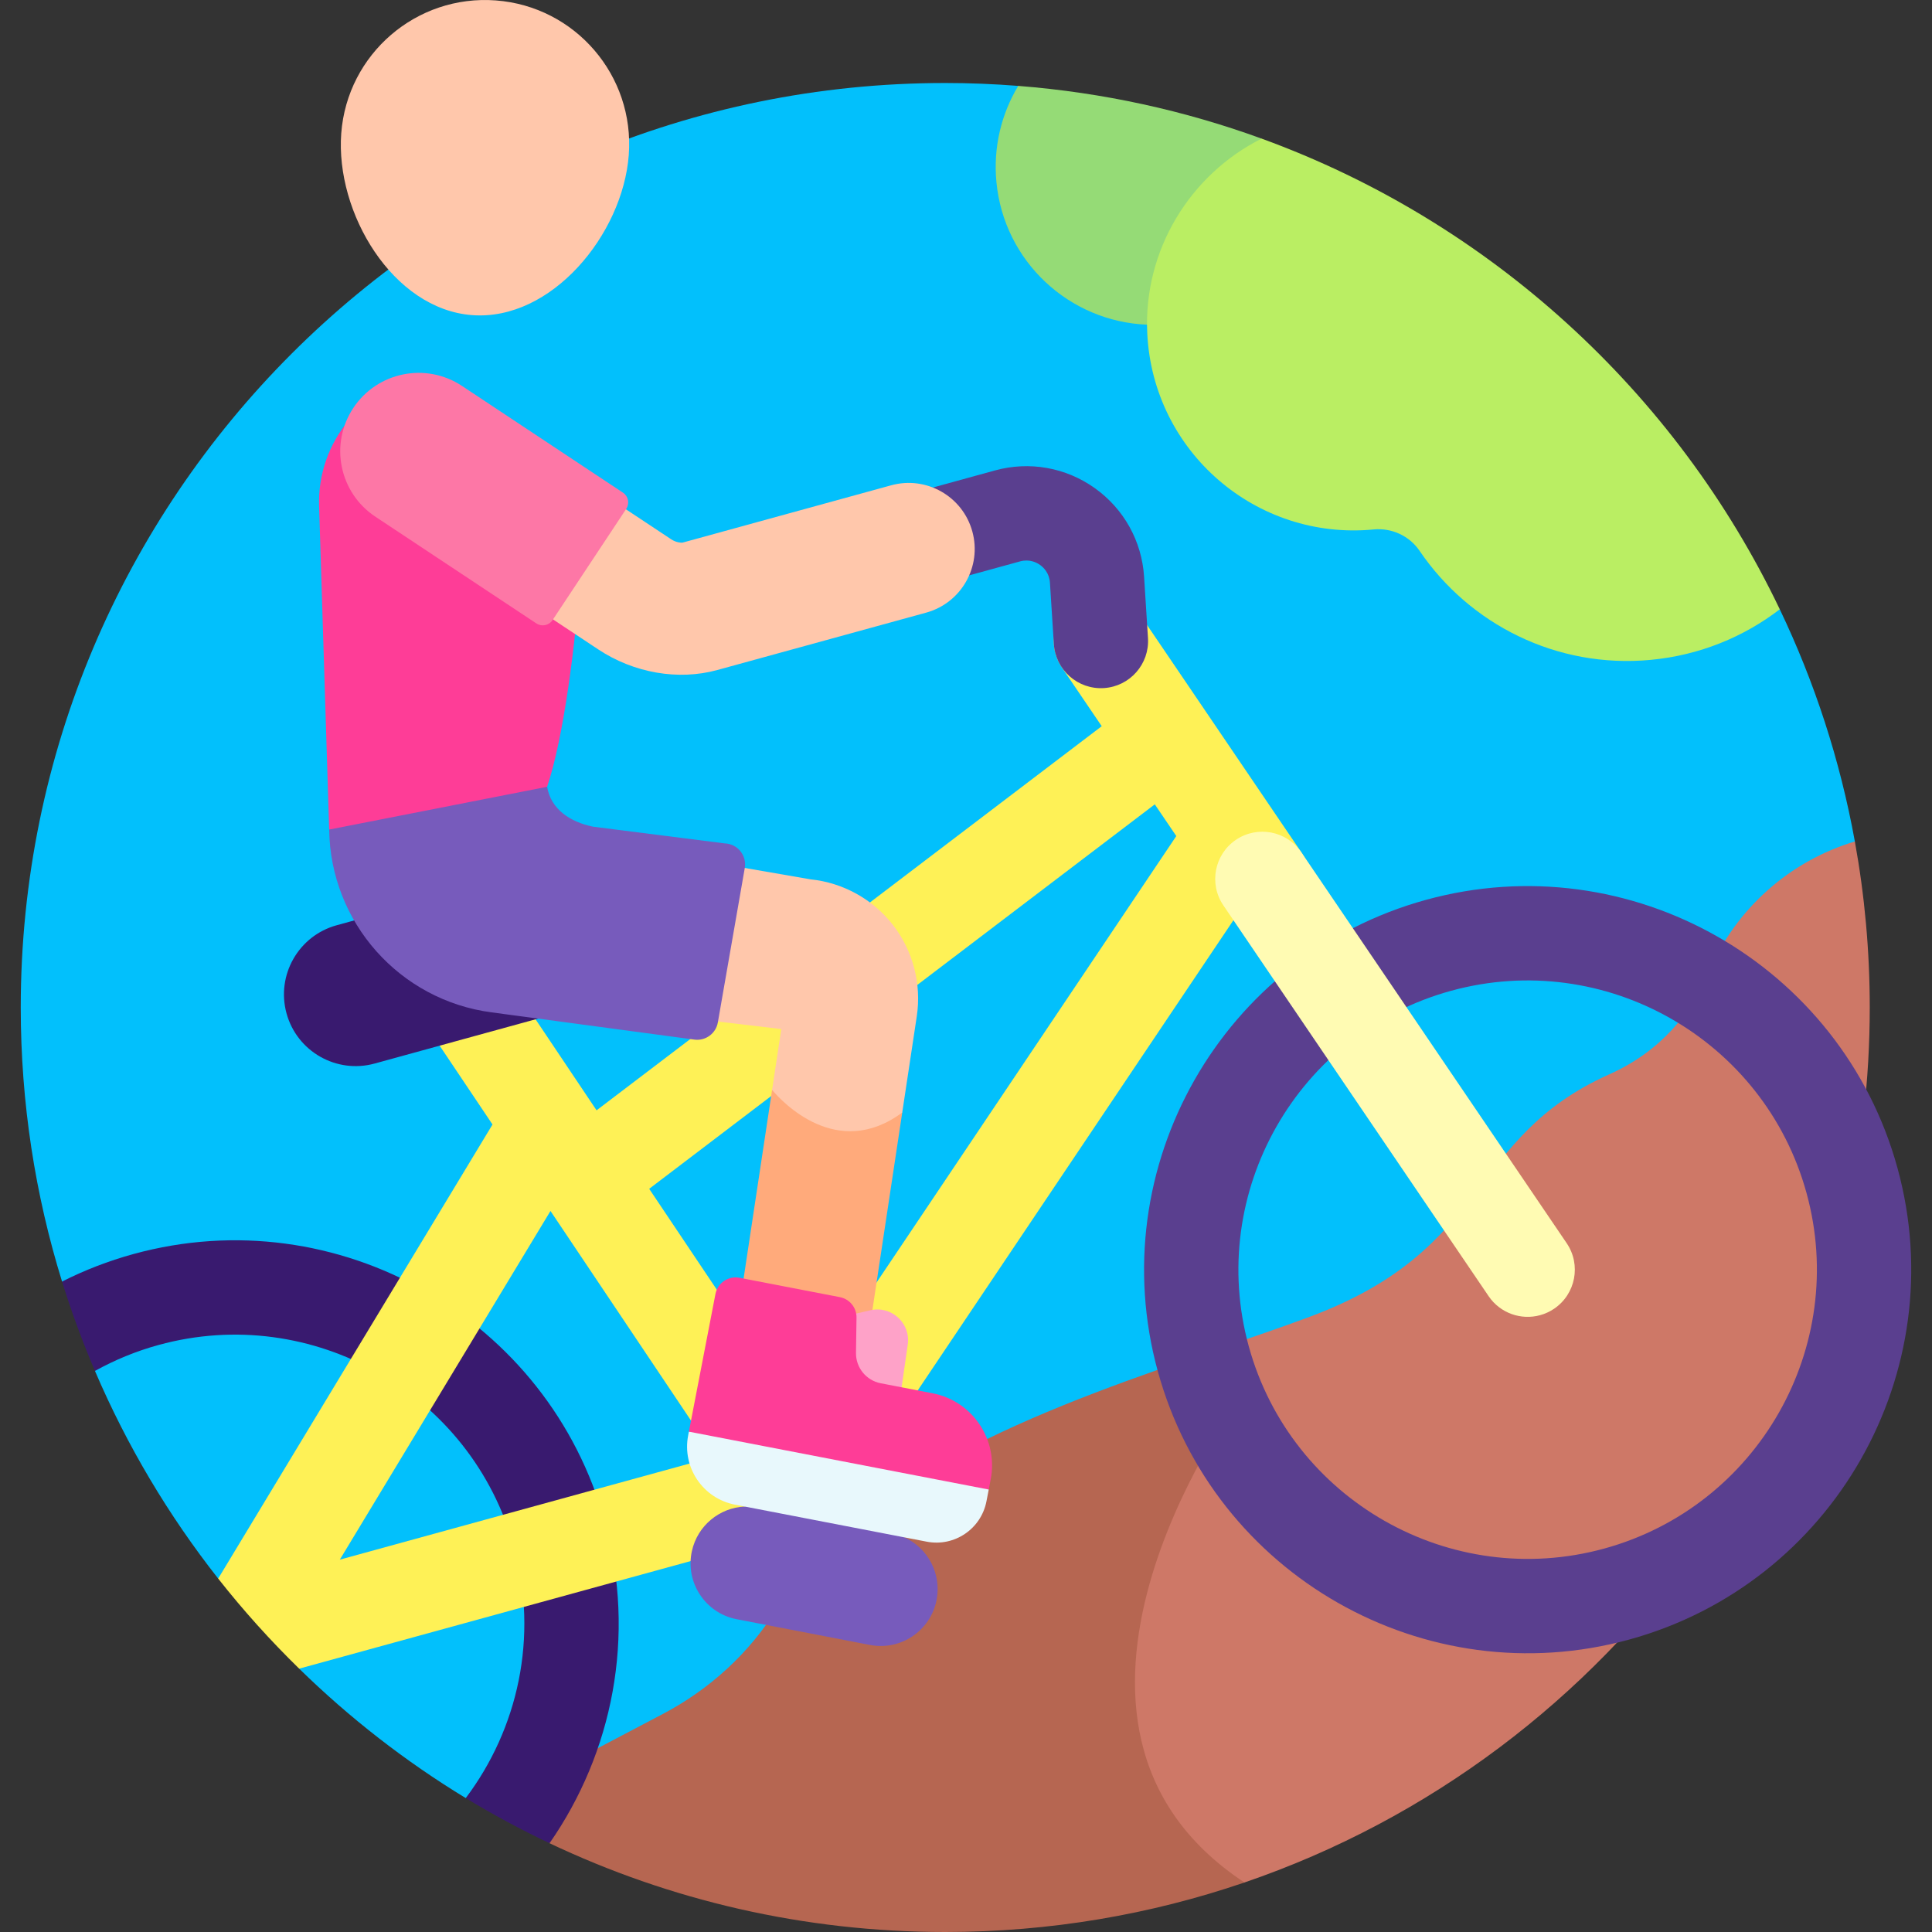
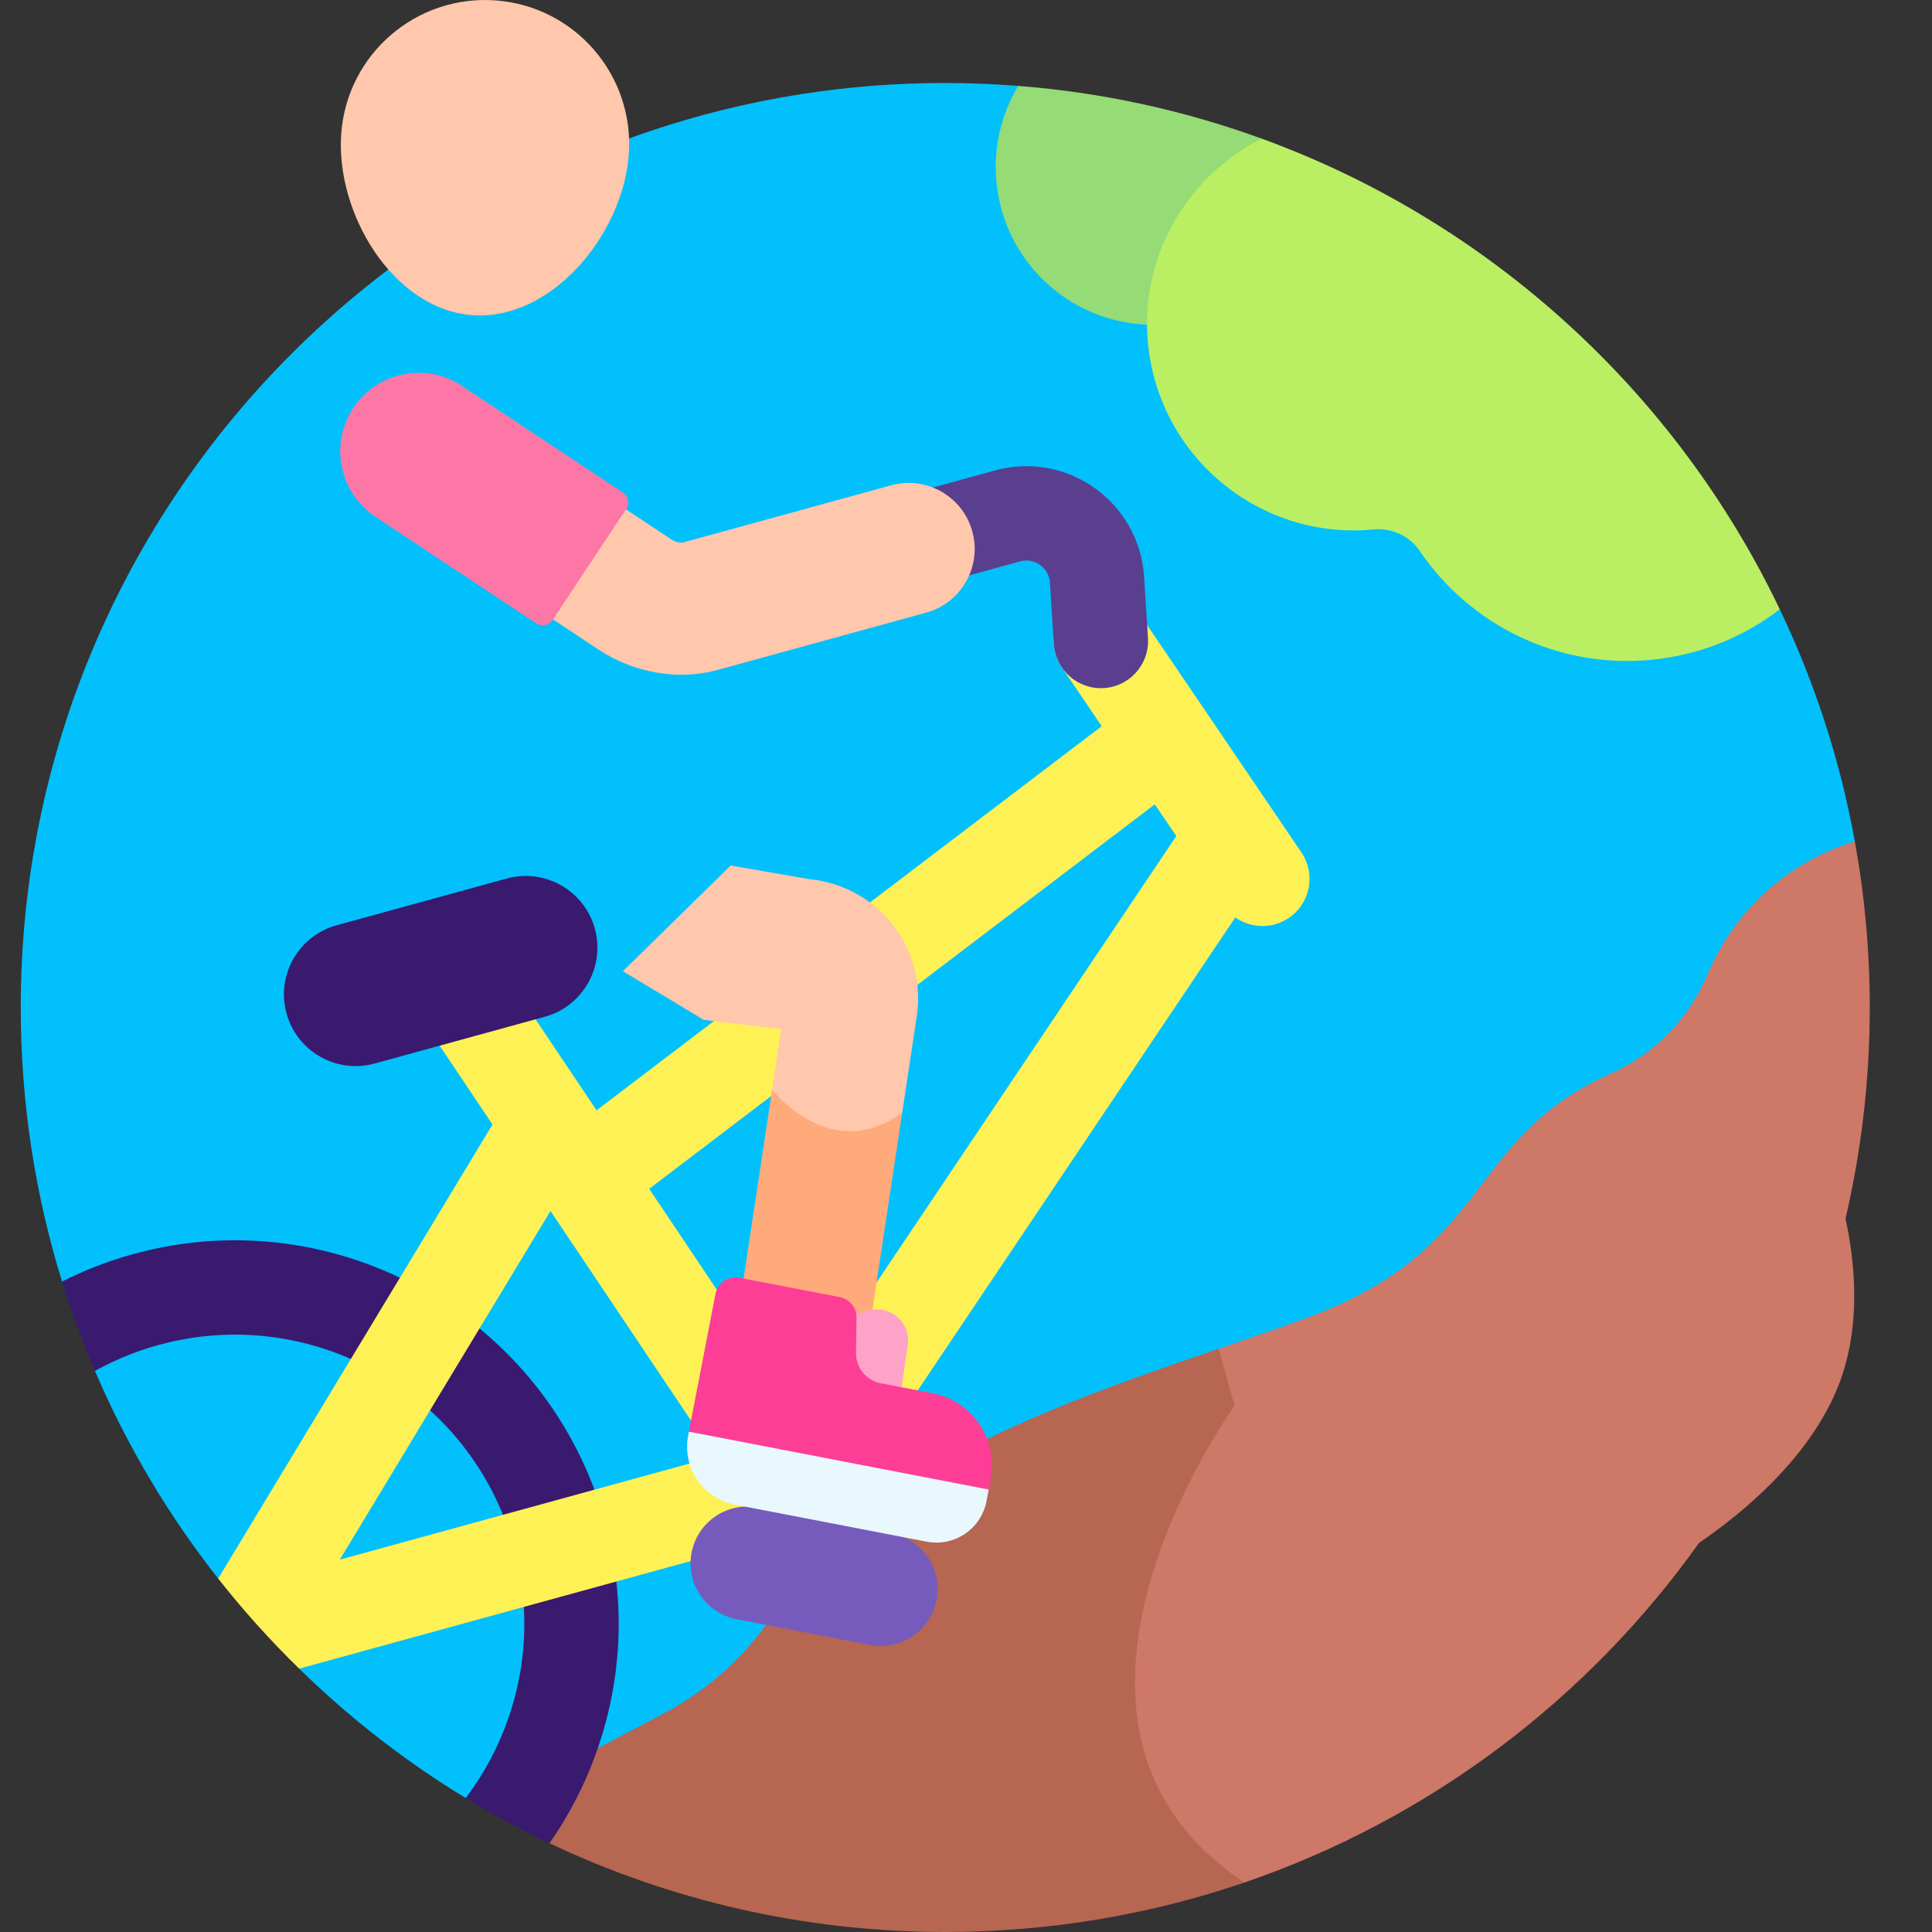
<svg xmlns="http://www.w3.org/2000/svg" width="100" height="100" viewBox="0 0 100 100" fill="none">
  <rect x="0" y="0" width="100" height="100" fill="#333333" stroke="none" />
  <path d="M92.121 31.537L65.302 16.805L52.703 4.446C51.457 4.348 50.197 4.296 48.926 4.296C22.498 4.296 1.074 25.72 1.074 52.148C1.074 57.087 1.823 61.85 3.212 66.333L5.762 67.777L4.915 70.959C6.572 74.831 8.723 78.44 11.293 81.707L15.137 82.822L15.484 86.369C18.087 88.914 20.978 91.167 24.107 93.068C24.107 93.068 52.442 90.895 70.91 82.805C89.378 74.715 96.007 43.554 96.007 43.554C95.241 39.329 93.919 35.297 92.121 31.537Z" fill="#02C0FC" />
  <path d="M63.078 69.811C54.853 72.623 44.601 76.162 40.22 83.248C38.784 85.571 36.724 87.445 34.306 88.716L27.1 92.506L28.444 95.405C34.653 98.35 41.596 100 48.926 100C54.346 100 59.556 99.097 64.413 97.437L73.796 76.304L63.078 69.811Z" fill="#B66651" />
  <path d="M96.778 52.148C96.778 49.214 96.513 46.342 96.007 43.554C92.653 44.562 89.844 47.018 88.424 50.35C87.552 52.398 86.005 54.393 83.301 55.605C75.879 58.929 77.263 64.632 67.782 68.16C66.343 68.696 64.752 69.238 63.078 69.811L63.9 72.763C63.9 72.763 51.968 89.22 64.413 97.437C73.983 94.165 82.187 87.946 87.94 79.862C90.362 78.201 93.345 75.64 94.89 72.34C96.336 69.251 96.106 65.767 95.524 63.074C96.343 59.564 96.778 55.907 96.778 52.148Z" fill="#CE7867" />
  <path d="M6.91 64.908C5.608 65.266 4.373 65.746 3.212 66.333C3.701 67.912 4.271 69.455 4.915 70.959C5.934 70.395 7.032 69.938 8.203 69.617C16.163 67.43 24.417 72.126 26.604 80.085C27.882 84.736 26.807 89.485 24.107 93.068C25.507 93.919 26.955 94.698 28.444 95.405C31.699 90.731 32.936 84.7 31.312 78.791C28.412 68.236 17.465 62.008 6.91 64.908Z" fill="#391A6F" />
  <path d="M65.876 41.933C65.874 41.929 65.871 41.925 65.868 41.921L59.003 31.807C58.246 30.692 56.728 30.401 55.612 31.159C54.496 31.916 54.206 33.434 54.963 34.55L57.025 37.588L30.878 57.47L26.326 50.68C25.575 49.559 24.059 49.26 22.939 50.011C21.819 50.762 21.52 52.279 22.27 53.399L25.492 58.204L11.293 81.707C12.587 83.352 13.989 84.908 15.484 86.369L43.504 78.67L45.916 74.329L63.938 47.487C64.743 48.051 65.845 48.099 66.712 47.511C67.827 46.754 68.118 45.235 67.361 44.12L65.876 41.933ZM17.589 80.727L28.493 62.68L37.014 75.39L17.589 80.727ZM42.169 71.149L40.379 71.641L33.602 61.533L59.772 41.633L60.885 43.274L42.169 71.149Z" fill="#FEF156" />
-   <path d="M84.331 84.862C73.775 87.762 62.828 81.534 59.928 70.978C57.028 60.423 63.256 49.476 73.811 46.575C84.367 43.675 95.314 49.903 98.214 60.459C101.114 71.015 94.886 81.962 84.331 84.862ZM75.105 51.284C67.145 53.471 62.449 61.725 64.636 69.685C66.823 77.644 75.078 82.34 83.037 80.153C90.996 77.966 95.693 69.712 93.506 61.752C91.319 53.793 83.064 49.097 75.105 51.284Z" fill="#5A3F8F" />
-   <path d="M18.506 21.268C18.351 21.419 18.202 21.578 18.061 21.745C17.016 22.985 16.466 24.567 16.516 26.187L17.038 42.939L23.496 43.995L28.318 40.724C29.172 38.209 29.798 33.322 30.079 29.342L18.506 21.268Z" fill="#FE3D97" />
  <path d="M32.545 8.025C32.234 12.135 28.544 16.622 24.435 16.311C20.325 16 17.353 11.009 17.663 6.9C17.974 2.79 21.558 -0.289 25.667 0.022C29.777 0.332 32.856 3.916 32.545 8.025Z" fill="#FFC7AB" />
  <path d="M28.194 52.629L19.393 55.048C17.417 55.591 15.374 54.429 14.831 52.453C14.288 50.476 15.45 48.434 17.426 47.891L26.227 45.473C28.203 44.93 30.246 46.092 30.789 48.068C31.332 50.044 30.17 52.087 28.194 52.629Z" fill="#391A6F" />
  <path d="M43.56 54.518L39.963 56.415L37.648 71.741L44.407 72.762L46.7 57.584L43.56 54.518Z" fill="#FFAA7B" />
  <path d="M43.56 68.166L45.048 67.82C46.139 67.565 47.144 68.487 46.985 69.596L46.561 72.543L43.579 71.838L43.56 68.166Z" fill="#FEA2C8" />
  <path d="M57.138 35.615C55.792 35.7 54.632 34.679 54.547 33.333L54.345 30.162C54.313 29.656 54.011 29.368 53.834 29.242C53.657 29.115 53.286 28.923 52.797 29.058L49.327 30.011C48.027 30.368 46.683 29.604 46.326 28.304C45.969 27.003 46.733 25.66 48.034 25.303L51.503 24.349C53.283 23.86 55.166 24.195 56.669 25.267C58.172 26.339 59.101 28.011 59.218 29.853L59.419 33.024C59.505 34.367 58.486 35.529 57.138 35.615Z" fill="#5A3F8F" />
  <path d="M46.126 25.119L35.328 28.086C35.259 28.098 34.99 28.08 34.744 27.916L32.398 26.361L27.585 26.44L28.624 32.061L30.966 33.614C32.808 34.836 35.111 35.234 37.124 34.681L47.938 31.71C49.758 31.21 50.828 29.329 50.328 27.509C49.828 25.688 47.947 24.618 46.126 25.119Z" fill="#FFC7AB" />
-   <path d="M79.718 68.073C78.738 68.343 77.654 67.978 77.051 67.09L63.321 46.862C62.563 45.746 62.854 44.228 63.969 43.471C65.085 42.713 66.603 43.004 67.361 44.12L81.091 64.347C81.849 65.463 81.558 66.981 80.442 67.739C80.214 67.893 79.969 68.004 79.718 68.073Z" fill="#FFFBB3" />
  <path d="M32.415 26.337C32.599 26.059 32.523 25.684 32.245 25.5L23.913 19.976C22.045 18.737 19.526 19.248 18.287 21.116C17.048 22.984 17.559 25.503 19.427 26.742L27.762 32.268C28.04 32.452 28.415 32.376 28.599 32.098L32.415 26.337Z" fill="#FD77A6" />
  <path d="M46.819 79.575L43.008 76.677L38.54 77.977C37.244 78.042 36.103 78.962 35.812 80.285C35.456 81.904 36.505 83.497 38.132 83.811L45.027 85.142C46.62 85.45 48.161 84.412 48.476 82.821C48.746 81.458 48.027 80.131 46.819 79.575Z" fill="#775BBC" />
  <path d="M44.407 72.762L35.656 74.102L35.619 74.297C35.298 75.956 36.384 77.561 38.043 77.881L47.969 79.797C49.399 80.073 50.783 79.137 51.059 77.707L51.177 77.098L44.407 72.762Z" fill="#E8F8FC" />
  <path d="M51.177 77.098L51.279 76.566C51.677 74.506 50.329 72.513 48.269 72.116L45.587 71.598C44.835 71.453 44.295 70.789 44.306 70.024L44.333 68.2C44.341 67.684 43.978 67.238 43.471 67.14L38.277 66.137C37.7 66.026 37.142 66.403 37.031 66.98L35.656 74.102L51.177 77.098Z" fill="#FE3D97" />
  <path d="M40.439 53.264L39.963 56.415C40.473 57.019 43.324 60.086 46.7 57.584L47.453 52.6C47.705 50.932 47.257 49.212 46.223 47.879C45.189 46.547 43.633 45.685 41.956 45.515L37.819 44.799L32.241 50.269L36.425 52.789L40.439 53.264Z" fill="#FFC7AB" />
-   <path d="M30.697 42.789C29.505 42.543 28.519 41.891 28.318 40.724L17.038 42.939C17.1 47.745 20.685 51.776 25.451 52.401L35.943 53.81C36.521 53.886 37.056 53.493 37.156 52.919L38.549 44.929C38.663 44.276 38.172 43.674 37.51 43.654L30.697 42.789Z" fill="#775BBC" />
  <path d="M52.703 4.446C51.834 5.889 51.403 7.613 51.574 9.419C51.964 13.537 55.349 16.647 59.371 16.805L65.302 16.805L65.302 7.175C61.322 5.725 57.096 4.789 52.703 4.446Z" fill="#95DB76" />
  <path d="M65.301 7.174C61.605 9.027 59.174 12.949 59.382 17.254C59.679 23.395 65.03 27.979 71.082 27.406C71.088 27.405 71.093 27.405 71.098 27.404C72.039 27.314 72.949 27.734 73.481 28.516C76.056 32.307 80.563 34.617 85.448 34.154C87.968 33.916 90.251 32.972 92.121 31.537C86.746 20.291 77.109 11.475 65.301 7.174Z" fill="#BAEE63" />
</svg>